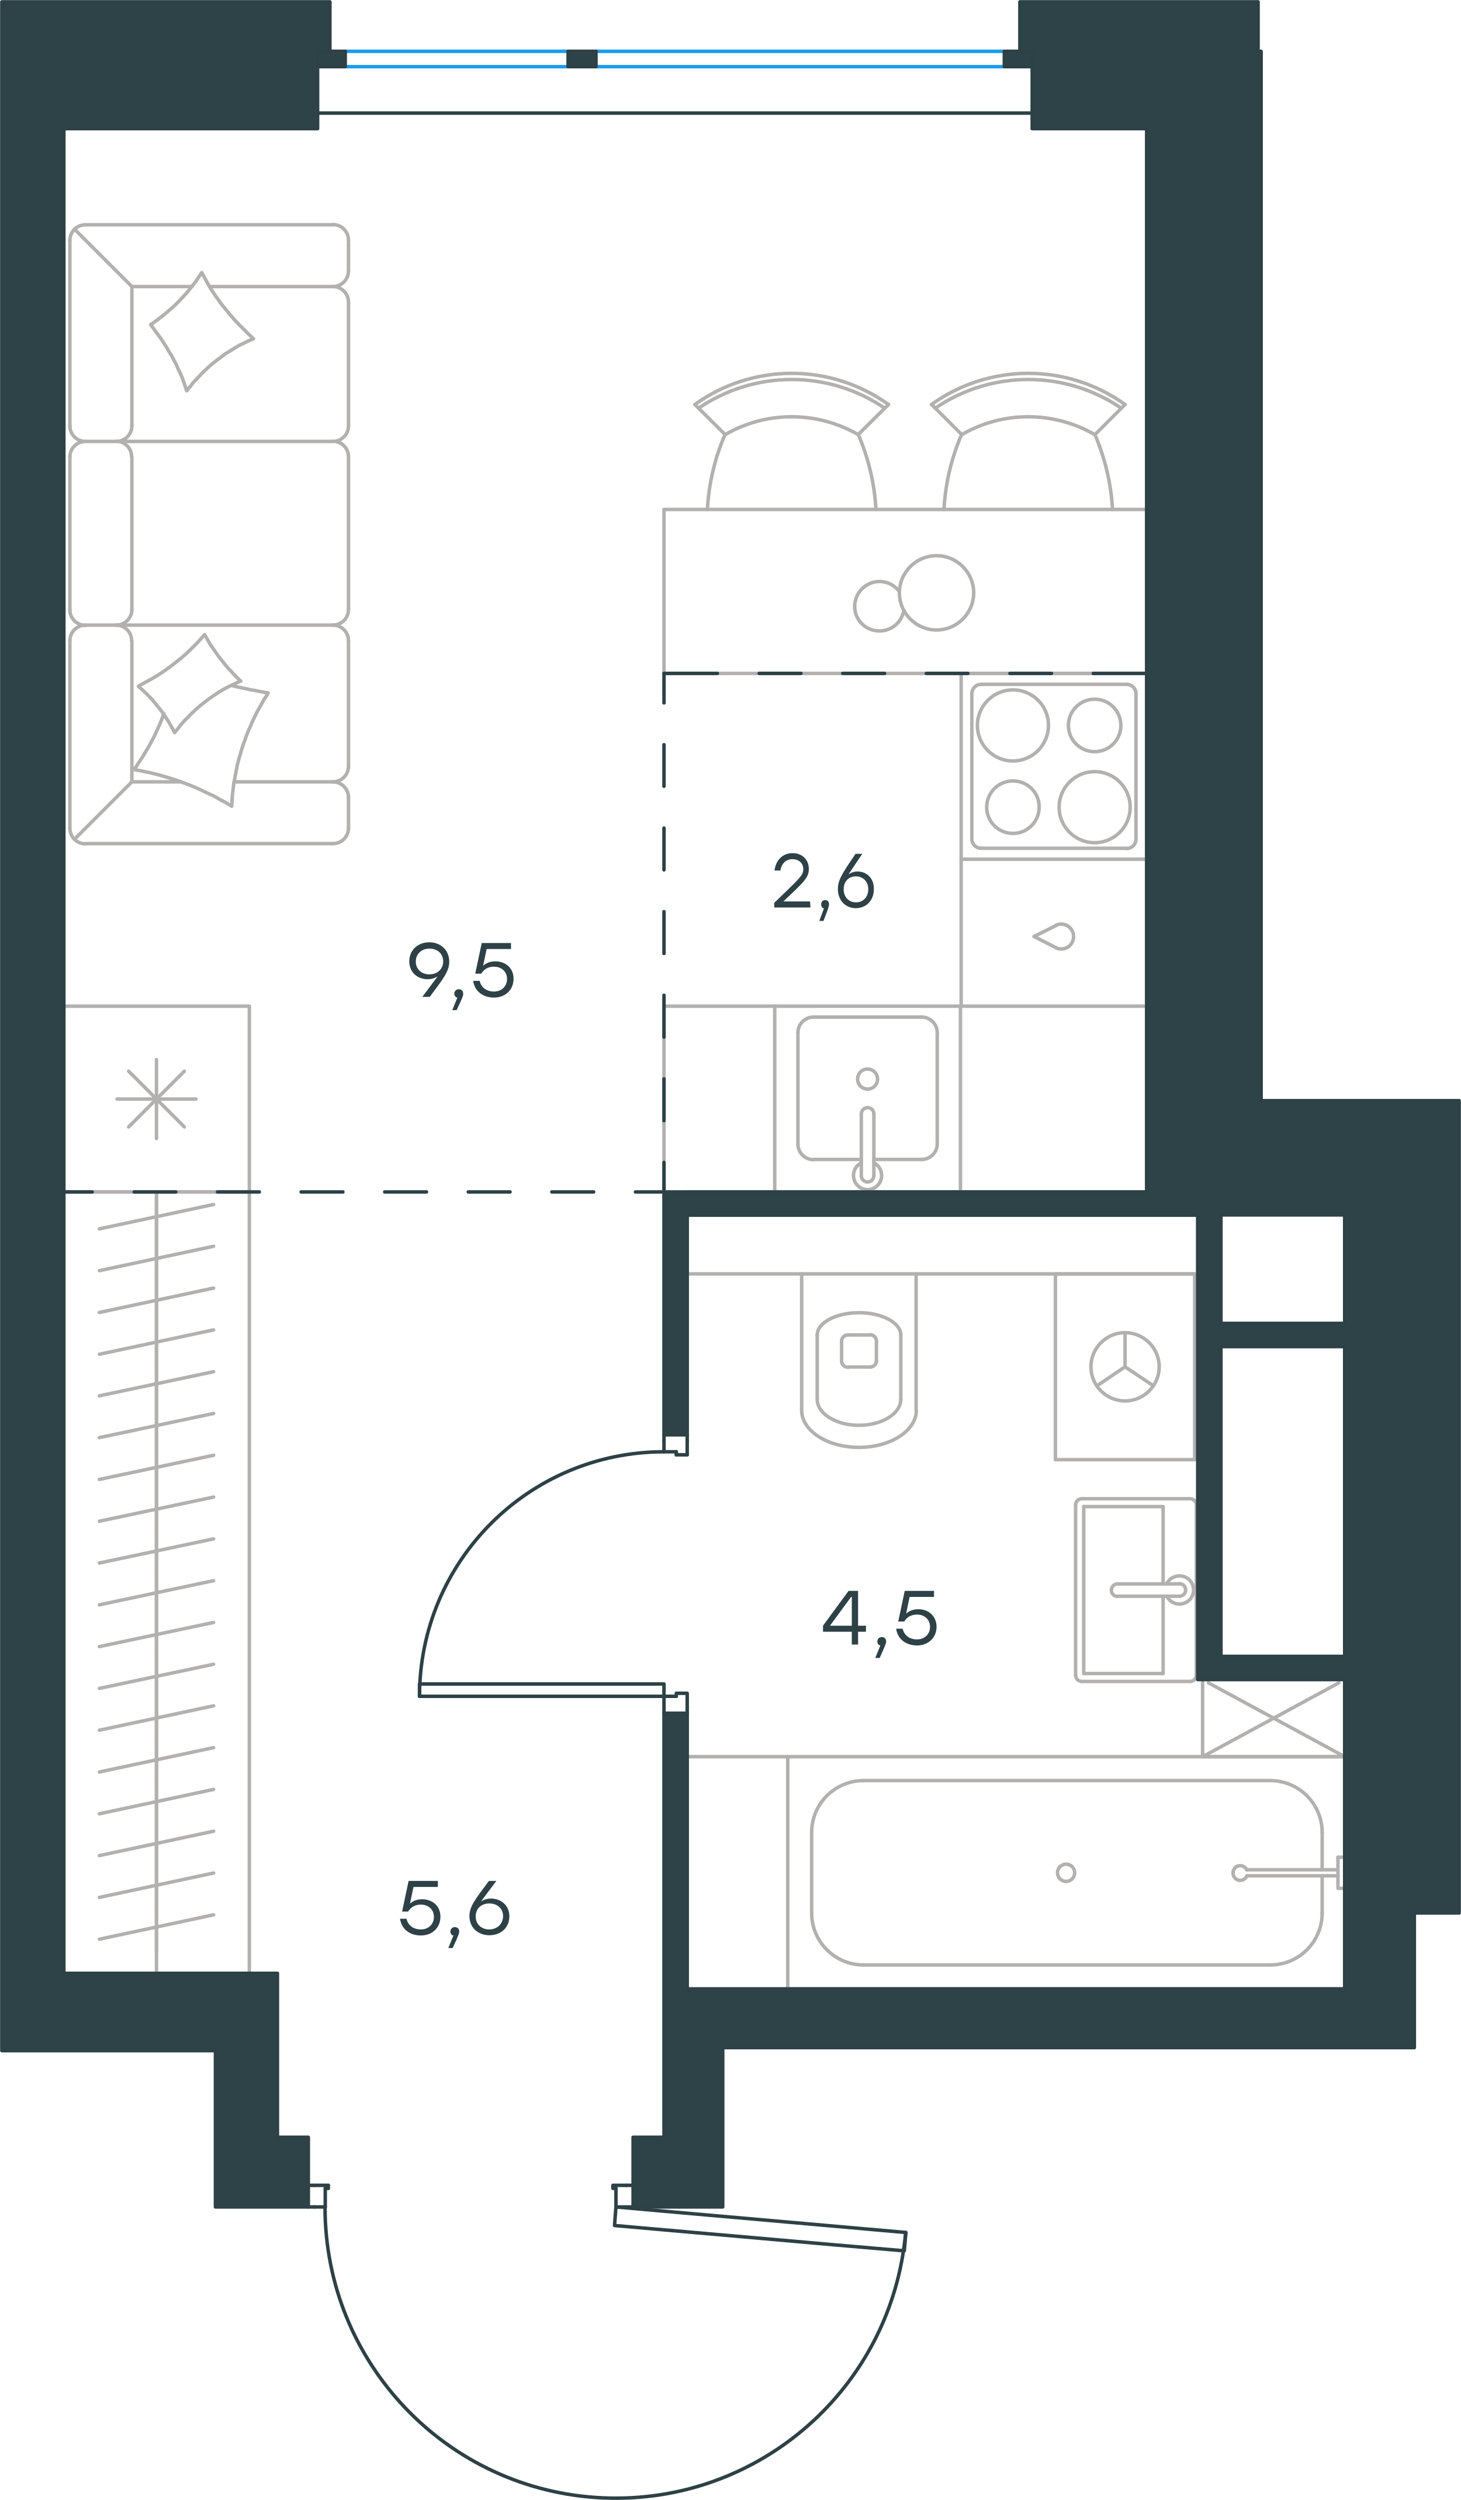
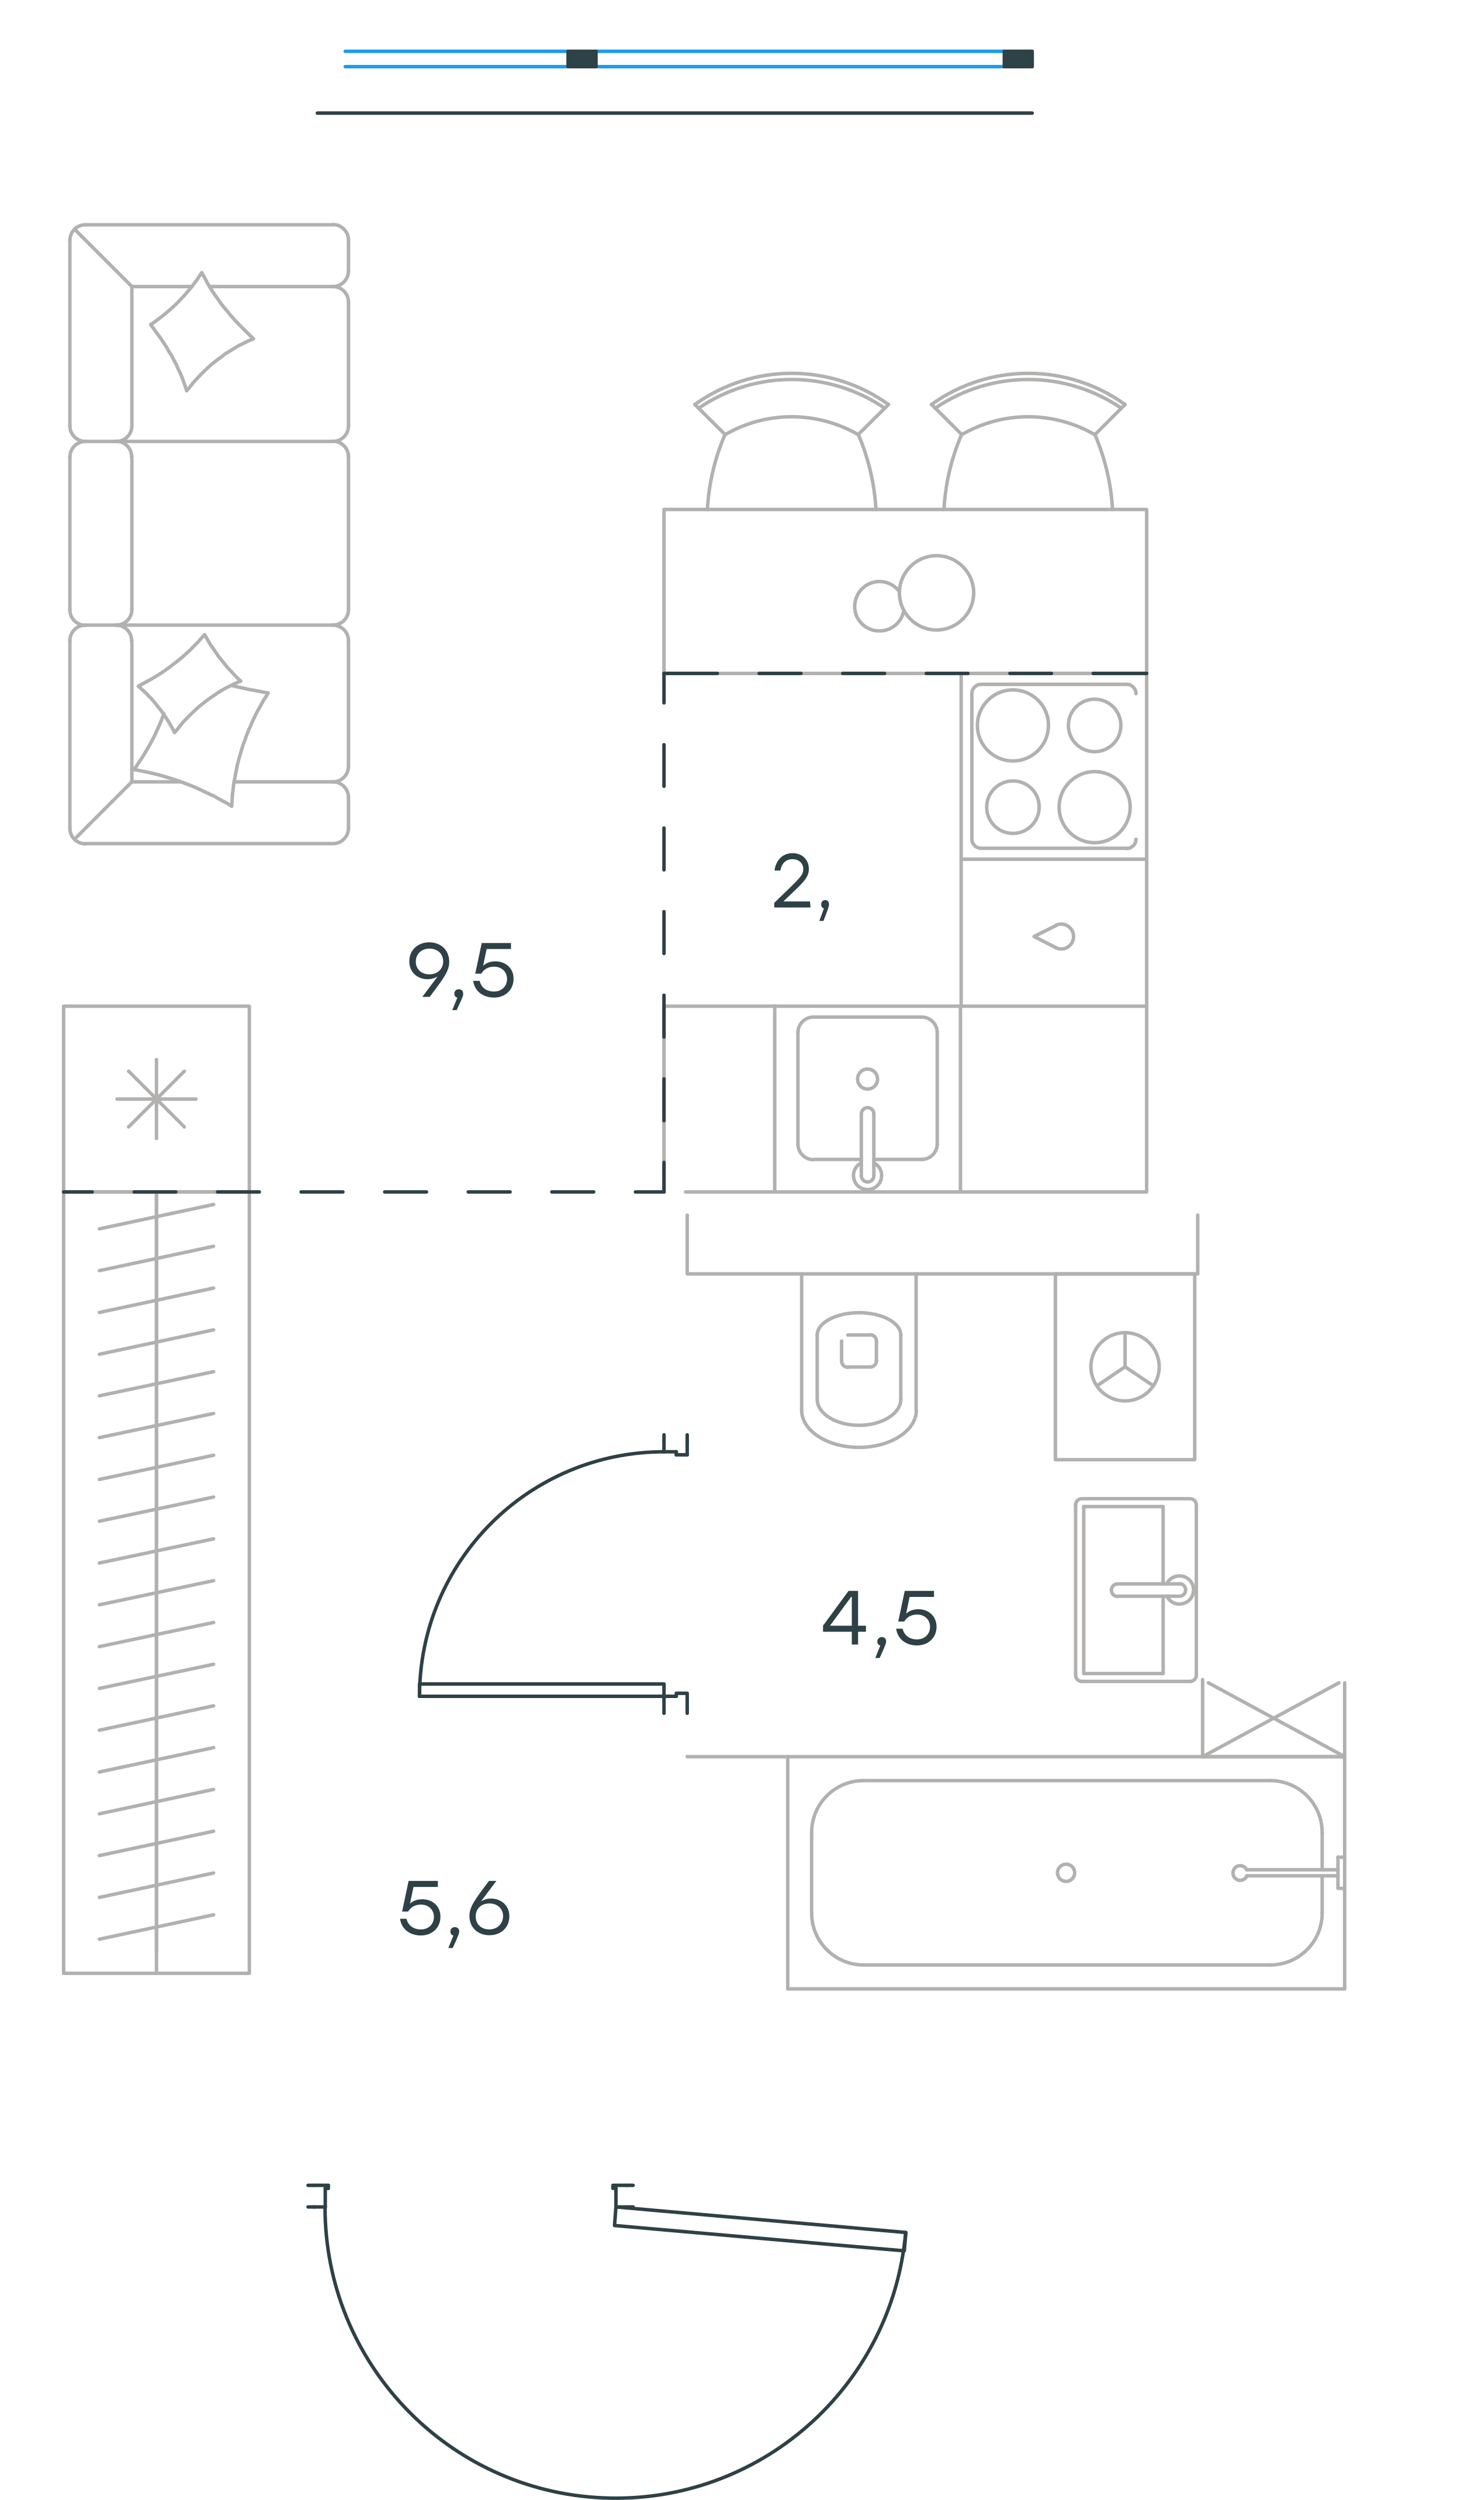
<svg xmlns="http://www.w3.org/2000/svg" version="1.1" id="Слой_1" x="0px" y="0px" viewBox="0 0 629.3 1076.5" style="enable-background:new 0 0 629.3 1076.5;" xml:space="preserve">
  <style type="text/css">
	.st0{fill:none;stroke:#B2B1B0;stroke-width:1.5;stroke-linecap:round;stroke-linejoin:round;stroke-miterlimit:10;}
	.st1{fill:none;stroke:#1D9CEB;stroke-width:1.5;stroke-linecap:round;stroke-linejoin:round;stroke-miterlimit:10;}
	.st2{fill:none;stroke:#2D4146;stroke-width:1.5;stroke-linecap:round;stroke-linejoin:round;stroke-miterlimit:10;}
	
		.st3{fill-rule:evenodd;clip-rule:evenodd;fill:#2E4347;stroke:#2D4146;stroke-width:1.5;stroke-linecap:round;stroke-linejoin:round;stroke-miterlimit:10;}
	.st4{fill:#2D4146;}
</style>
  <g id="Слой_x0020_1">
    <line class="st0" x1="339.3" y1="756.5" x2="296" y2="756.5" />
    <line class="st0" x1="67.4" y1="514.9" x2="67.4" y2="532.9" />
    <line class="st0" x1="42.8" y1="529.2" x2="92" y2="518.7" />
    <line class="st0" x1="67.4" y1="532.9" x2="67.4" y2="550.9" />
    <line class="st0" x1="42.8" y1="547.2" x2="92" y2="536.7" />
    <line class="st0" x1="67.4" y1="550.9" x2="67.4" y2="568.9" />
    <line class="st0" x1="42.8" y1="565.2" x2="92" y2="554.7" />
    <line class="st0" x1="67.4" y1="568.9" x2="67.4" y2="586.9" />
    <line class="st0" x1="42.8" y1="583.2" x2="92" y2="572.7" />
    <line class="st0" x1="67.4" y1="586.9" x2="67.4" y2="604.9" />
    <line class="st0" x1="42.8" y1="601.1" x2="92" y2="590.7" />
    <line class="st0" x1="67.4" y1="604.9" x2="67.4" y2="622.9" />
    <line class="st0" x1="42.8" y1="619.1" x2="92" y2="608.7" />
    <line class="st0" x1="67.4" y1="622.9" x2="67.4" y2="640.9" />
    <line class="st0" x1="42.8" y1="637.1" x2="92" y2="626.7" />
    <line class="st0" x1="67.4" y1="640.9" x2="67.4" y2="658.9" />
    <line class="st0" x1="42.8" y1="655.1" x2="92" y2="644.7" />
    <line class="st0" x1="67.4" y1="658.9" x2="67.4" y2="676.9" />
    <line class="st0" x1="42.8" y1="673.1" x2="92" y2="662.7" />
    <line class="st0" x1="67.4" y1="676.9" x2="67.4" y2="694.9" />
    <line class="st0" x1="42.8" y1="691.1" x2="92" y2="680.7" />
    <line class="st0" x1="67.4" y1="694.9" x2="67.4" y2="712.9" />
    <line class="st0" x1="42.8" y1="709.1" x2="92" y2="698.7" />
    <line class="st0" x1="67.4" y1="712.9" x2="67.4" y2="730.9" />
    <line class="st0" x1="42.8" y1="727.1" x2="92" y2="716.7" />
    <line class="st0" x1="67.4" y1="513.3" x2="67.4" y2="840.5" />
    <line class="st0" x1="67.4" y1="730.9" x2="67.4" y2="748.9" />
    <line class="st0" x1="42.8" y1="745.1" x2="92" y2="734.6" />
    <line class="st0" x1="67.4" y1="748.9" x2="67.4" y2="766.9" />
    <line class="st0" x1="42.8" y1="763.1" x2="92" y2="752.6" />
    <line class="st0" x1="67.4" y1="766.9" x2="67.4" y2="784.8" />
    <line class="st0" x1="42.8" y1="781.1" x2="92" y2="770.6" />
    <line class="st0" x1="67.4" y1="784.8" x2="67.4" y2="802.9" />
    <line class="st0" x1="42.8" y1="799.1" x2="92" y2="788.6" />
    <line class="st0" x1="67.4" y1="802.9" x2="67.4" y2="820.8" />
    <line class="st0" x1="42.8" y1="817.1" x2="92" y2="806.6" />
    <line class="st0" x1="67.4" y1="820.8" x2="67.4" y2="849.8" />
    <line class="st0" x1="42.8" y1="835.1" x2="92" y2="824.6" />
    <polyline class="st0" points="27.4,849.8 107.4,849.8 107.4,513.3 27.4,513.3 27.4,849.8  " />
    <line class="st0" x1="79.4" y1="485.3" x2="55.4" y2="461.3" />
    <line class="st0" x1="55.4" y1="485.3" x2="79.4" y2="461.3" />
    <line class="st0" x1="84.4" y1="473.3" x2="50.4" y2="473.3" />
    <line class="st0" x1="67.4" y1="490.3" x2="67.4" y2="456.3" />
    <polyline class="st0" points="107.4,433.3 27.4,433.3 27.4,513.3 107.4,513.3 107.4,433.3  " />
    <line class="st0" x1="56.8" y1="123.4" x2="82.7" y2="123.4" />
    <polyline class="st0" points="109.2,145.9 108.1,146.3 107,146.8 105,147.8 102.9,148.8 100.9,150 99,151.2 97,152.4 95.2,153.8    93.3,155.2 91.5,156.6 89.8,158.1 88.1,159.7 86.5,161.3 84.9,163 83.3,164.7 81.9,166.5 80.4,168.3 79.8,166.4 79.1,164.4    78.4,162.5 77.6,160.6 76.7,158.8 75.9,156.9 74.9,155.1 74,153.3 72.9,151.6 71.9,149.8 70.8,148.1 69.7,146.4 68.5,144.7    67.3,143.1 66.1,141.4 64.9,139.8 66.5,138.7 68.1,137.5 69.7,136.3 71.2,135.1 72.7,133.8 74.2,132.5 75.7,131.1 77.1,129.7    78.4,128.3 79.8,126.8 81.1,125.3 82.3,123.8 83.5,122.3 84.7,120.7 85.8,119 86.9,117.4 88,119.4 89.1,121.4 90.2,123.4    91.4,125.3 92.7,127.2 94,129 95.3,130.9 96.7,132.6 98.2,134.4 99.6,136.1 101.1,137.8 102.7,139.5 104.3,141.1 105.9,142.7    107.5,144.3 109.2,145.9  " />
    <line class="st0" x1="56.8" y1="336.7" x2="77.4" y2="336.7" />
    <polyline class="st0" points="99.8,295.2 101.7,295.7 103.7,296.1 107.7,297 109.6,297.3 111.6,297.7 113.6,298.1 115.5,298.4    114.7,299.8 113.8,301.1 113,302.5 112.2,304 111.4,305.4 110.6,306.8 109.9,308.3 109.2,309.7 108.5,311.2 107.9,312.7    107.2,314.2 106.6,315.7 106,317.2 105.5,318.7 104.9,320.2 104.4,321.8 103.9,323.3 103.5,324.9 103,326.4 102.6,328 102.2,329.5    101.9,331.1 101.6,332.7 101.3,334.3 101,335.9 100.7,337.5 100.5,339.1 100.3,340.7 100.1,342.3 100,344 99.9,345.6 99.8,347.2    97.4,345.7 94.9,344.4 92.5,343 89.9,341.8 87.4,340.6 84.8,339.4 82.2,338.3 79.6,337.3 76.9,336.3 74.2,335.4 71.5,334.6    68.8,333.8 66,333.1 63.3,332.5 60.5,331.9 57.6,331.4 58.7,330.1 59.6,328.6 60.6,327.2 61.5,325.8 62.4,324.3 63.3,322.8    64.2,321.3 65,319.8 65.8,318.3 66.6,316.8 67.3,315.2 68,313.7 68.7,312.1 69.4,310.5 70,308.9 70.6,307.3  " />
    <polyline class="st0" points="103.7,293.3 102.7,293.7 101.6,294.2 99.5,295.2 97.5,296.2 95.5,297.3 93.6,298.5 91.7,299.8    89.8,301.1 88,302.5 86.2,303.9 84.5,305.4 82.8,307 81.2,308.6 79.6,310.2 78.1,311.9 76.7,313.7 75.2,315.5 74.5,314.1    73.7,312.7 72.9,311.3 72.1,310 71.2,308.6 70.3,307.3 69.4,306 68.4,304.8 67.4,303.5 66.4,302.3 65.4,301.1 64.3,300 63.2,298.8    62,297.7 60.8,296.6 59.6,295.5 61.6,294.4 63.6,293.3 65.6,292.2 67.6,291 69.5,289.8 71.4,288.5 73.2,287.2 75,285.8 76.8,284.4    78.5,283 80.2,281.5 81.9,279.9 83.5,278.3 85.1,276.7 86.6,275 88.1,273.3 88.9,274.6 89.7,276 90.5,277.4 91.4,278.7 92.3,280    93.2,281.3 94.1,282.6 95.1,283.9 96.1,285.1 97.1,286.4 98.1,287.6 99.2,288.7 100.3,289.9 101.4,291.1 102.5,292.2 103.7,293.3     " />
    <line class="st0" x1="56.8" y1="123.4" x2="32.1" y2="98.7" />
    <line class="st0" x1="56.8" y1="336.7" x2="32.1" y2="361.4" />
    <line class="st0" x1="30.1" y1="275.9" x2="30.1" y2="356.7" />
    <line class="st0" x1="56.8" y1="275.9" x2="56.8" y2="336.7" />
    <line class="st0" x1="30.1" y1="183.4" x2="30.1" y2="103.4" />
    <line class="st0" x1="30.1" y1="262.6" x2="30.1" y2="196.7" />
    <line class="st0" x1="56.8" y1="196.7" x2="56.8" y2="262.6" />
    <line class="st0" x1="56.8" y1="123.4" x2="56.8" y2="183.4" />
    <path class="st0" d="M30.1,183.4c0,3.7,3,6.7,6.7,6.7" />
    <path class="st0" d="M36.8,190.1c-3.7,0-6.7,3-6.7,6.7" />
    <path class="st0" d="M30.1,262.6c0,3.7,3,6.7,6.7,6.7" />
    <path class="st0" d="M36.8,269.2c-3.7,0-6.7,3-6.7,6.7" />
    <path class="st0" d="M50.1,190.1c3.7,0,6.7-3,6.7-6.7" />
    <path class="st0" d="M56.7,196.7c0-3.7-3-6.7-6.7-6.7" />
    <path class="st0" d="M50.1,269.2c3.7,0,6.7-3,6.7-6.7" />
    <path class="st0" d="M56.7,275.9c0-3.7-3-6.7-6.7-6.7" />
    <line class="st0" x1="150.1" y1="183.4" x2="150.1" y2="130.1" />
    <line class="st0" x1="150.1" y1="262.6" x2="150.1" y2="196.7" />
    <line class="st0" x1="150.1" y1="330" x2="150.1" y2="275.9" />
    <path class="st0" d="M150.1,130.1c0-3.7-3-6.7-6.7-6.7" />
    <path class="st0" d="M143.4,190.1c3.7,0,6.7-3,6.7-6.7" />
    <path class="st0" d="M150.1,196.7c0-3.7-3-6.7-6.7-6.7" />
    <path class="st0" d="M143.4,269.2c3.7,0,6.7-3,6.7-6.7" />
    <path class="st0" d="M150.1,275.9c0-3.7-3-6.7-6.7-6.7" />
    <path class="st0" d="M143.4,336.7c3.7,0,6.7-3,6.7-6.7" />
    <path class="st0" d="M143.4,123.4c3.7,0,6.7-3,6.7-6.7" />
    <path class="st0" d="M150.1,103.4c0-3.7-3-6.7-6.7-6.7" />
    <path class="st0" d="M36.8,96.8c-3.7,0-6.7,3-6.7,6.7" />
    <path class="st0" d="M30.1,356.7c0,3.7,3,6.7,6.7,6.7" />
    <path class="st0" d="M150.1,343.4c0-3.7-3-6.7-6.7-6.7" />
    <path class="st0" d="M143.4,363.3c3.7,0,6.7-3,6.7-6.7" />
    <line class="st0" x1="36.8" y1="190.1" x2="143.4" y2="190.1" />
    <line class="st0" x1="36.8" y1="269.2" x2="143.4" y2="269.2" />
    <line class="st0" x1="36.8" y1="96.8" x2="143.4" y2="96.8" />
    <line class="st0" x1="150.1" y1="103.4" x2="150.1" y2="116.8" />
    <line class="st0" x1="143.4" y1="123.4" x2="90.3" y2="123.4" />
    <line class="st0" x1="36.8" y1="363.3" x2="143.4" y2="363.3" />
    <line class="st0" x1="150.1" y1="356.7" x2="150.1" y2="343.4" />
    <line class="st0" x1="143.4" y1="336.7" x2="100.8" y2="336.7" />
    <path class="st0" d="M374.8,588.7c1.5,0,2.7-1.2,2.7-2.7" />
    <path class="st0" d="M362.5,586.1c0,1.5,1.2,2.7,2.7,2.7" />
    <path class="st0" d="M377.5,577.5c0-1.5-1.2-2.7-2.7-2.7" />
-     <path class="st0" d="M365.2,574.9c-1.5,0-2.7,1.2-2.7,2.7" />
    <line class="st0" x1="377.5" y1="577.5" x2="377.5" y2="586.1" />
    <line class="st0" x1="374.8" y1="588.7" x2="365.2" y2="588.7" />
    <line class="st0" x1="362.5" y1="586.1" x2="362.5" y2="577.5" />
    <line class="st0" x1="365.2" y1="574.9" x2="374.8" y2="574.9" />
    <path class="st0" d="M388,574.9c0-5.3-8.1-9.6-18-9.6c-9.9,0-18,4.3-18,9.6" />
    <line class="st0" x1="388" y1="602.6" x2="388" y2="574.9" />
    <path class="st0" d="M352,602.6c0,6.2,8.1,11.2,18,11.2c9.9,0,18-5,18-11.2" />
    <line class="st0" x1="352" y1="602.6" x2="352" y2="574.9" />
    <path class="st0" d="M345.3,607.3c0,8.8,11,16,24.7,16c13.6,0,24.7-7.2,24.7-16" />
    <line class="st0" x1="394.6" y1="607.2" x2="394.6" y2="548.6" />
    <line class="st0" x1="345.3" y1="607.2" x2="345.3" y2="548.6" />
    <polyline class="st0" points="515.9,523.3 515.9,548.6 296,548.6 296,523.3  " />
    <line class="st0" x1="569.5" y1="823.8" x2="569.5" y2="807.8" />
    <path class="st0" d="M537,805.2c-0.6-1.3-2.1-2-3.5-1.7c-1.4,0.3-2.4,1.6-2.4,3.1c0,1.5,1,2.7,2.4,3.1c1.4,0.3,2.9-0.4,3.5-1.7" />
    <line class="st0" x1="576.3" y1="807.8" x2="537" y2="807.8" />
    <line class="st0" x1="576.3" y1="805.2" x2="537" y2="805.2" />
    <line class="st0" x1="576.3" y1="799.8" x2="579.2" y2="799.8" />
    <polyline class="st0" points="576.3,799.8 576.3,813.2 579.2,813.2  " />
    <path class="st0" d="M462.9,806.5c0-2-1.6-3.7-3.7-3.7c-2,0-3.7,1.6-3.7,3.7c0,2,1.6,3.7,3.7,3.7   C461.3,810.2,462.9,808.5,462.9,806.5" />
    <path class="st0" d="M547.1,846.2c12.4,0,22.4-10,22.4-22.4" />
    <path class="st0" d="M569.5,789.2c0-12.4-10-22.4-22.4-22.4" />
    <path class="st0" d="M349.6,823.8c0,12.4,10,22.4,22.4,22.4" />
    <path class="st0" d="M372,766.8c-12.4,0-22.4,10-22.4,22.4" />
    <line class="st0" x1="569.5" y1="789.2" x2="569.5" y2="805.2" />
    <line class="st0" x1="547.1" y1="846.2" x2="372" y2="846.2" />
    <line class="st0" x1="349.6" y1="823.8" x2="349.6" y2="789.2" />
    <line class="st0" x1="372" y1="766.8" x2="547.1" y2="766.8" />
    <polyline class="st0" points="579.2,756.5 579.2,856.5 339.3,856.5 339.3,756.5 579.2,756.5  " />
    <path class="st0" d="M381.1,175.8c-24.2-16.5-56-16.5-80.2,0" />
    <path class="st0" d="M382.7,174.2c-24.9-17.9-58.5-17.9-83.4,0" />
    <line class="st0" x1="312.3" y1="187.1" x2="299.3" y2="174.2" />
    <line class="st0" x1="369.7" y1="187.1" x2="382.7" y2="174.2" />
    <path class="st0" d="M369.7,187.2c-17.8-10.3-39.7-10.3-57.4,0" />
    <path class="st0" d="M377.3,219.4c-0.6-11.1-3.2-22-7.6-32.3" />
    <path class="st0" d="M312.3,187.1c-4.4,10.2-7,21.1-7.6,32.3" />
    <path class="st0" d="M387.4,254.8c-3-4.1-8.4-5.5-13-3.4c-4.6,2.1-7.1,7.2-6,12.1c1.1,4.9,5.6,8.4,10.7,8.2   c5.1-0.1,9.3-3.8,10.2-8.8" />
    <path class="st0" d="M387.4,255.3c0,8.8,7.2,16,16,16c8.8,0,16-7.2,16-16c0-8.8-7.2-16-16-16C394.6,239.3,387.4,246.5,387.4,255.3" />
    <path class="st0" d="M483,175.8c-24.2-16.5-56-16.5-80.2,0" />
    <path class="st0" d="M484.6,174.2c-24.9-17.9-58.5-17.9-83.4,0" />
    <line class="st0" x1="414.2" y1="187.1" x2="401.3" y2="174.2" />
    <line class="st0" x1="471.7" y1="187.1" x2="484.6" y2="174.2" />
    <path class="st0" d="M471.6,187.2c-17.8-10.3-39.7-10.3-57.4,0" />
    <path class="st0" d="M479.2,219.4c-0.6-11.1-3.2-22-7.6-32.3" />
    <path class="st0" d="M414.2,187.1c-4.4,10.2-7,21.1-7.6,32.3" />
    <polyline class="st0" points="286,219.4 493.9,219.4 493.9,290 286,290 286,219.4  " />
    <path class="st0" d="M471.5,332.3c-8.5,0-15.3,6.9-15.3,15.3c0,8.5,6.9,15.3,15.3,15.3c8.5,0,15.3-6.9,15.3-15.3   C486.8,339.2,480,332.3,471.5,332.3" />
    <path class="st0" d="M471.5,301.1c-6.3,0-11.3,5.1-11.3,11.3c0,6.3,5.1,11.3,11.3,11.3c6.3,0,11.3-5.1,11.3-11.3   C482.8,306.2,477.8,301.1,471.5,301.1" />
    <path class="st0" d="M436.3,297.1c-8.5,0-15.3,6.9-15.3,15.3c0,8.5,6.9,15.3,15.3,15.3c8.5,0,15.3-6.9,15.3-15.3   C451.7,304,444.8,297.1,436.3,297.1" />
    <path class="st0" d="M436.3,336.3c-6.3,0-11.3,5.1-11.3,11.3c0,6.3,5.1,11.3,11.3,11.3c6.3,0,11.3-5.1,11.3-11.3   C447.7,341.4,442.6,336.3,436.3,336.3" />
    <path class="st0" d="M489.3,298.7c0-2.2-1.8-4-4-4" />
    <path class="st0" d="M485.3,365.4c2.2,0,4-1.8,4-4" />
    <path class="st0" d="M422.6,294.7c-2.2,0-4,1.8-4,4" />
    <path class="st0" d="M418.6,361.3c0,2.2,1.8,4,4,4" />
-     <line class="st0" x1="489.3" y1="298.7" x2="489.3" y2="361.3" />
    <line class="st0" x1="422.6" y1="294.7" x2="485.3" y2="294.7" />
    <line class="st0" x1="418.6" y1="361.3" x2="418.6" y2="298.7" />
    <line class="st0" x1="485.3" y1="365.3" x2="422.6" y2="365.3" />
    <polyline class="st0" points="414,290 493.9,290 493.9,370 414,370 414,290  " />
    <line class="st0" x1="350.4" y1="499.3" x2="371" y2="499.3" />
    <path class="st0" d="M369.4,464.7c0,2.4,1.9,4.3,4.3,4.3c2.4,0,4.3-1.9,4.3-4.3c0-2.4-1.9-4.3-4.3-4.3   C371.3,460.3,369.4,462.3,369.4,464.7" />
    <path class="st0" d="M376.4,479.7c0-1.5-1.2-2.7-2.7-2.7s-2.7,1.2-2.7,2.7" />
    <line class="st0" x1="371" y1="506.3" x2="371" y2="479.6" />
    <path class="st0" d="M371,506.3c0,1.5,1.2,2.7,2.7,2.7c1.5,0,2.7-1.2,2.7-2.7" />
    <line class="st0" x1="376.4" y1="506.3" x2="376.4" y2="479.6" />
    <path class="st0" d="M371,500.8c-2.5,1.2-3.9,4.1-3.2,6.8c0.6,2.8,3.1,4.7,5.9,4.7c2.8,0,5.3-2,5.9-4.7c0.6-2.8-0.7-5.6-3.2-6.8" />
    <path class="st0" d="M343.7,492.7c0,3.7,3,6.7,6.7,6.7" />
    <path class="st0" d="M397,499.3c3.7,0,6.7-3,6.7-6.7" />
    <path class="st0" d="M350.4,438c-3.7,0-6.7,3-6.7,6.7" />
    <path class="st0" d="M403.7,444.7c0-3.7-3-6.7-6.7-6.7" />
    <line class="st0" x1="343.7" y1="492.6" x2="343.7" y2="444.6" />
    <line class="st0" x1="350.4" y1="438" x2="397" y2="438" />
    <line class="st0" x1="403.7" y1="444.6" x2="403.7" y2="492.6" />
    <line class="st0" x1="397" y1="499.3" x2="376.4" y2="499.3" />
    <polyline class="st0" points="333.7,513.3 333.7,433.3 413.7,433.3 413.7,513.3 333.7,513.3  " />
    <path class="st0" d="M454.9,408.2c2.2,1,4.9,0.4,6.4-1.6c1.5-1.9,1.5-4.6,0-6.6c-1.5-1.9-4.1-2.6-6.4-1.6" />
    <polyline class="st0" points="455,398.5 445.4,403.3 455,408.2  " />
    <polyline class="st0" points="414,370 493.9,370 493.9,433.3 414,433.3 414,370  " />
    <line class="st0" x1="579.2" y1="756.5" x2="520.5" y2="724.7" />
    <line class="st0" x1="576.7" y1="724.7" x2="518" y2="756.5" />
    <polyline class="st0" points="579.2,724.7 579.2,756.5 518,756.5 518,723.3  " />
    <polyline class="st0" points="496.8,596.8 484.6,588.6 472.5,596.8  " />
    <line class="st0" x1="484.6" y1="588.6" x2="484.6" y2="573.9" />
    <path class="st0" d="M484.6,603.3c8.1,0,14.7-6.6,14.7-14.7c0-8.1-6.6-14.7-14.7-14.7c-8.1,0-14.7,6.6-14.7,14.7   C469.9,596.7,476.5,603.3,484.6,603.3" />
    <polyline class="st0" points="514.6,628.6 454.6,628.6 454.6,548.6 514.6,548.6 514.6,628.6  " />
    <line class="st0" x1="501" y1="687.4" x2="501" y2="720.7" />
    <polyline class="st0" points="501,682.1 501,648.8 466.8,648.8  " />
    <polyline class="st0" points="466.8,648.8 466.8,720.7 501,720.7  " />
    <path class="st0" d="M463.3,721.4c0,1.5,1.2,2.7,2.7,2.7" />
    <path class="st0" d="M466,645.4c-1.5,0-2.7,1.2-2.7,2.7" />
    <path class="st0" d="M512.6,724.1c1.5,0,2.7-1.2,2.7-2.7" />
    <path class="st0" d="M515.3,648.1c0-1.5-1.2-2.7-2.7-2.7" />
    <path class="st0" d="M481.4,682.1c-1.5,0-2.7,1.2-2.7,2.7c0,1.5,1.2,2.7,2.7,2.7" />
    <line class="st0" x1="508.1" y1="687.4" x2="481.4" y2="687.4" />
    <path class="st0" d="M508,687.4c1.5,0,2.7-1.2,2.7-2.7c0-1.5-1.2-2.7-2.7-2.7" />
    <line class="st0" x1="508.1" y1="682.1" x2="481.4" y2="682.1" />
    <path class="st0" d="M502.6,687.4c1.2,2.5,4.1,3.9,6.8,3.2c2.8-0.6,4.7-3.1,4.7-5.9c0-2.8-1.9-5.3-4.7-5.9   c-2.8-0.6-5.6,0.7-6.8,3.2" />
    <line class="st0" x1="512.6" y1="724.1" x2="466" y2="724.1" />
    <line class="st0" x1="463.3" y1="721.4" x2="463.3" y2="648.1" />
    <line class="st0" x1="466" y1="645.4" x2="512.6" y2="645.4" />
    <line class="st0" x1="515.3" y1="648.1" x2="515.3" y2="721.4" />
    <polyline class="st0" points="334,433.3 286,433.3 286,513.3  " />
    <polyline class="st0" points="413.7,513.3 493.9,513.3 493.9,433.3  " />
    <line class="st0" x1="333.7" y1="513.3" x2="295.3" y2="513.3" />
    <line class="st1" x1="148.7" y1="28.7" x2="244.7" y2="28.7" />
    <line class="st1" x1="256.7" y1="28.7" x2="432.6" y2="28.7" />
    <line class="st1" x1="148.7" y1="22.1" x2="244.7" y2="22.1" />
    <line class="st1" x1="256.7" y1="22.1" x2="432.6" y2="22.1" />
    <line class="st2" x1="286" y1="513.3" x2="273.7" y2="513.3" />
    <line class="st2" x1="255.7" y1="513.3" x2="237.7" y2="513.3" />
    <line class="st2" x1="219.7" y1="513.3" x2="201.7" y2="513.3" />
    <line class="st2" x1="183.7" y1="513.3" x2="165.7" y2="513.3" />
    <line class="st2" x1="147.7" y1="513.3" x2="129.7" y2="513.3" />
    <line class="st2" x1="111.7" y1="513.3" x2="93.7" y2="513.3" />
    <line class="st2" x1="75.7" y1="513.3" x2="57.8" y2="513.3" />
    <line class="st2" x1="39.7" y1="513.3" x2="27.4" y2="513.3" />
    <line class="st2" x1="286" y1="513.3" x2="286" y2="500.6" />
    <line class="st2" x1="286" y1="482.6" x2="286" y2="464.6" />
    <line class="st2" x1="286" y1="446.6" x2="286" y2="428.6" />
    <line class="st2" x1="286" y1="410.6" x2="286" y2="392.6" />
    <line class="st2" x1="286" y1="374.6" x2="286" y2="356.6" />
    <line class="st2" x1="286" y1="338.6" x2="286" y2="320.7" />
    <line class="st2" x1="286" y1="302.7" x2="286" y2="290" />
    <line class="st2" x1="493.9" y1="290" x2="470.9" y2="290" />
    <line class="st2" x1="452.9" y1="290" x2="435" y2="290" />
    <line class="st2" x1="416.9" y1="290" x2="399" y2="290" />
    <line class="st2" x1="381" y1="290" x2="363" y2="290" />
    <line class="st2" x1="345" y1="290" x2="327" y2="290" />
    <line class="st2" x1="309" y1="290" x2="286" y2="290" />
    <line class="st2" x1="286" y1="620.6" x2="286" y2="617.9" />
    <polyline class="st2" points="286,737.8 286,735.2 286,730.5  " />
    <line class="st2" x1="286" y1="625.2" x2="286" y2="620.6" />
    <path class="st2" d="M286,625.2c-58.2,0-105.3,47.1-105.3,105.3" />
    <line class="st2" x1="296" y1="620.6" x2="296" y2="626.5" />
    <line class="st2" x1="296" y1="735.2" x2="296" y2="737.8" />
    <line class="st2" x1="286" y1="730.5" x2="291.3" y2="730.5" />
    <polyline class="st2" points="296,735.2 296,729.2 291.3,729.2 291.3,730.5  " />
    <line class="st2" x1="291.3" y1="625.2" x2="291.3" y2="626.5" />
    <line class="st2" x1="296" y1="617.9" x2="296" y2="620.6" />
    <line class="st2" x1="286" y1="625.2" x2="291.3" y2="625.2" />
    <line class="st2" x1="291.3" y1="626.5" x2="296" y2="626.5" />
    <polyline class="st2" points="180.7,730.5 180.7,725.2 209.9,725.2 286,725.2 286,730.5 256.7,730.5 180.7,730.5  " />
    <line class="st2" x1="135.4" y1="950.4" x2="132.7" y2="950.4" />
    <polyline class="st2" points="272.7,950.4 270,950.4 265.3,950.4  " />
    <line class="st2" x1="140.1" y1="950.4" x2="135.4" y2="950.4" />
    <path class="st2" d="M140,950.5c0,67.1,52.8,122.3,119.8,125.2c67,2.9,124.4-47.4,130.3-114.3" />
    <line class="st2" x1="135.4" y1="941.1" x2="141.4" y2="941.1" />
    <line class="st2" x1="270" y1="941.1" x2="272.7" y2="941.1" />
    <line class="st2" x1="265.3" y1="950.4" x2="265.3" y2="942.4" />
    <polyline class="st2" points="270,941.1 264,941.1 264,942.4 265.3,942.4  " />
    <line class="st2" x1="140.1" y1="942.4" x2="141.4" y2="942.4" />
    <line class="st2" x1="132.7" y1="941.1" x2="135.4" y2="941.1" />
    <line class="st2" x1="140.1" y1="950.4" x2="140.1" y2="942.4" />
    <line class="st2" x1="141.4" y1="942.4" x2="141.4" y2="941.1" />
    <polyline class="st2" points="390.2,961.4 389.5,969.3 360.3,966.8 264.7,958.4 265.3,950.4 294.6,953 390.2,961.4  " />
-     <polygon class="st3" points="136.7,22.1 148.7,22.1 148.7,28.7 136.7,28.7  " />
    <polygon class="st3" points="244.7,22.1 256.7,22.1 256.7,28.7 244.7,28.7  " />
    <polygon class="st3" points="432.6,22.1 444.6,22.1 444.6,28.7 432.6,28.7  " />
    <line class="st2" x1="136.7" y1="48.7" x2="444.6" y2="48.7" />
-     <path class="st3" d="M0.8,883.1h92v54v13.3h26.7h13.3v-3.3v-26.7h-13.3v-37.3v-33.3h-92V55.4h109.3V22.1h4h1.3V0.8h-1.3H0.8v54.7   v437.8v10h0v46.7h0v10v289.9V883.1L0.8,883.1z M576.6,713.3h-50.7V579.9h53.3v133.4H576.6L576.6,713.3z M579.2,569.9h-53.3v-46.7   h53.3V569.9z M609.2,881.8v-58h19.3v-52.6V475.3v-1.3h-1.3h-84V22.1h-1.3V0.8H439.3v21.3h5.3v33.3h49.3v441.2v16.7H370H296h-10   v104.6h10v-94.6H370h123.9h22v190v10h60.7h2.6v133.2h-2.6h-264H296V737.8h-10v118.6v64h-13.3v26.7v3.3h38.6v-68.6L609.2,881.8   L609.2,881.8z" />
    <path class="st4" d="M184.9,405.8c-4.8,0-8.6,3.2-8.6,8.2c0,5,3.8,7.7,7.9,7.7c1.7,0,3.1-0.5,4.3-1.2l-6.6,8.8h3.2   c6-8,8.4-11.1,8.4-15.1C193.5,408.9,189.6,405.8,184.9,405.8z M184.9,419.6c-3.2,0-5.8-2.1-5.8-5.5c0-3.4,2.6-5.6,5.9-5.6   c3.3,0,5.9,2.1,5.9,5.6C190.8,417.5,188.3,419.6,184.9,419.6z" />
    <path id="_x31_" class="st4" d="M199.5,427.9c0-1.5-1.1-1.9-1.9-1.9c-1.1,0-1.9,0.8-1.9,1.9c0,0.9,0.5,1.6,1.3,1.7l-2.2,5.4h1.9   C199.5,429.1,199.6,428.4,199.5,427.9L199.5,427.9z" />
    <path id="_x32_" class="st4" d="M213.4,414c-2.3,0-4,0.7-5.3,1.9l1.5-7.2h10.5v-2.6h-12.6l-2.8,13.2h2.6c1.1-1.8,2.8-3,5.5-3   c3.2,0,5.6,2.1,5.6,5.3c0,3.1-2.3,5.4-5.6,5.4c-3.1,0-5.5-1.6-6.2-4.6h-2.8c0.7,4.8,4.6,7.2,9,7.2c4.8,0,8.4-3.3,8.4-8   C221.3,416.9,217.7,414,213.4,414L213.4,414z" />
    <path class="st4" d="M181.9,817.9c-2.3,0-4,0.7-5.3,1.9l1.5-7.2h10.5v-2.6h-12.6l-2.8,13.2h2.6c1.1-1.8,2.8-3,5.5-3   c3.2,0,5.6,2.1,5.6,5.3c0,3.1-2.3,5.4-5.6,5.4c-3.1,0-5.5-1.6-6.2-4.6h-2.8c0.7,4.8,4.6,7.2,9,7.2c4.8,0,8.4-3.3,8.4-8   C189.8,820.8,186.2,817.9,181.9,817.9L181.9,817.9z" />
    <path id="_x31__00000121982796329992395960000018312265264258388102_" class="st4" d="M197.8,831.8c0-1.5-1.1-1.9-1.9-1.9   c-1.1,0-1.9,0.8-1.9,1.9c0,0.9,0.5,1.6,1.3,1.7l-2.2,5.4h1.9C197.7,833.1,197.8,832.3,197.8,831.8L197.8,831.8z" />
    <path id="_x32__00000143574987632310784550000007409679543700818585_" class="st4" d="M211.5,817.6c-1.7,0-3.1,0.5-4.3,1.2l6.6-8.8   h-3.2c-6,8-8.4,11.1-8.4,15.1c0,5.2,3.9,8.3,8.6,8.3c4.9,0,8.6-3.2,8.6-8.2C219.4,820.4,215.6,817.6,211.5,817.6L211.5,817.6z    M210.7,830.9c-3.2,0-5.8-2.1-5.8-5.6c0-3.5,2.5-5.6,5.9-5.6c3.3,0,5.9,2.1,5.9,5.5C216.6,828.7,214,830.9,210.7,830.9z" />
    <path class="st4" d="M373,700.1h-3.4v-15h-4.1l-11,15v2.6h12.4v5.5h2.7v-5.5h3.4L373,700.1L373,700.1z M357.5,700.1l9.1-12.4h0.3   v12.4L357.5,700.1z" />
-     <path id="_x31__00000166637713305349228550000013675317133656163505_" class="st4" d="M381.7,706.9c0-1.5-1.1-1.9-1.9-1.9   c-1.1,0-1.9,0.8-1.9,1.9c0,0.9,0.5,1.6,1.3,1.7l-2.2,5.4h1.9C381.6,708.1,381.7,707.4,381.7,706.9L381.7,706.9z" />
+     <path id="_x31__00000166637713305349228550000013675317133656163505_" class="st4" d="M381.7,706.9c0-1.5-1.1-1.9-1.9-1.9   c-1.1,0-1.9,0.8-1.9,1.9c0,0.9,0.5,1.6,1.3,1.7l-2.2,5.4h1.9C381.6,708.1,381.7,707.4,381.7,706.9z" />
    <path id="_x32__00000033327754410447410070000007367892870248078766_" class="st4" d="M395.6,693c-2.3,0-4,0.7-5.3,1.9l1.5-7.2   h10.5v-2.6h-12.6l-2.8,13.2h2.6c1.1-1.8,2.8-3,5.5-3c3.2,0,5.6,2.1,5.6,5.3c0,3.1-2.3,5.4-5.6,5.4c-3.1,0-5.5-1.6-6.2-4.6H386   c0.7,4.8,4.6,7.2,9,7.2c4.8,0,8.4-3.3,8.4-8C403.4,695.9,399.9,693,395.6,693L395.6,693z" />
    <path class="st4" d="M348.9,388.2h-11.5l4-3.8c4.8-4.6,7-6.7,7-10.2c0-3.9-2.8-6.8-7-6.8c-4.2,0-7.2,2.9-7.8,7.5h2.5   c0.6-3,2.3-4.9,5.2-4.9c2.9,0,4.7,1.8,4.7,4.3c0,2.4-1.5,3.8-6.5,8.7l-6,5.8v2h15.6L348.9,388.2L348.9,388.2z" />
    <path id="_x31__00000137124242689320581070000015150176618279120061_" class="st4" d="M357.1,389.5c0-1.5-1-1.9-1.7-1.9   c-1,0-1.7,0.8-1.7,1.9c0,0.9,0.5,1.6,1.2,1.7l-2,5.4h1.8C357,390.7,357.1,390,357.1,389.5L357.1,389.5z" />
-     <path id="_x32__00000041295575192586655810000006292495362382430363_" class="st4" d="M369.4,375.3c-1.6,0-2.8,0.5-3.9,1.2l5.9-8.8   h-2.9c-5.4,8-7.6,11.1-7.6,15.1c0,5.2,3.5,8.3,7.7,8.3c4.4,0,7.8-3.2,7.8-8.2C376.5,378,373.1,375.3,369.4,375.3L369.4,375.3z    M368.7,388.6c-2.9,0-5.3-2.1-5.3-5.6c0-3.5,2.2-5.6,5.3-5.6c2.9,0,5.3,2.1,5.3,5.5C374,386.4,371.7,388.6,368.7,388.6z" />
  </g>
</svg>